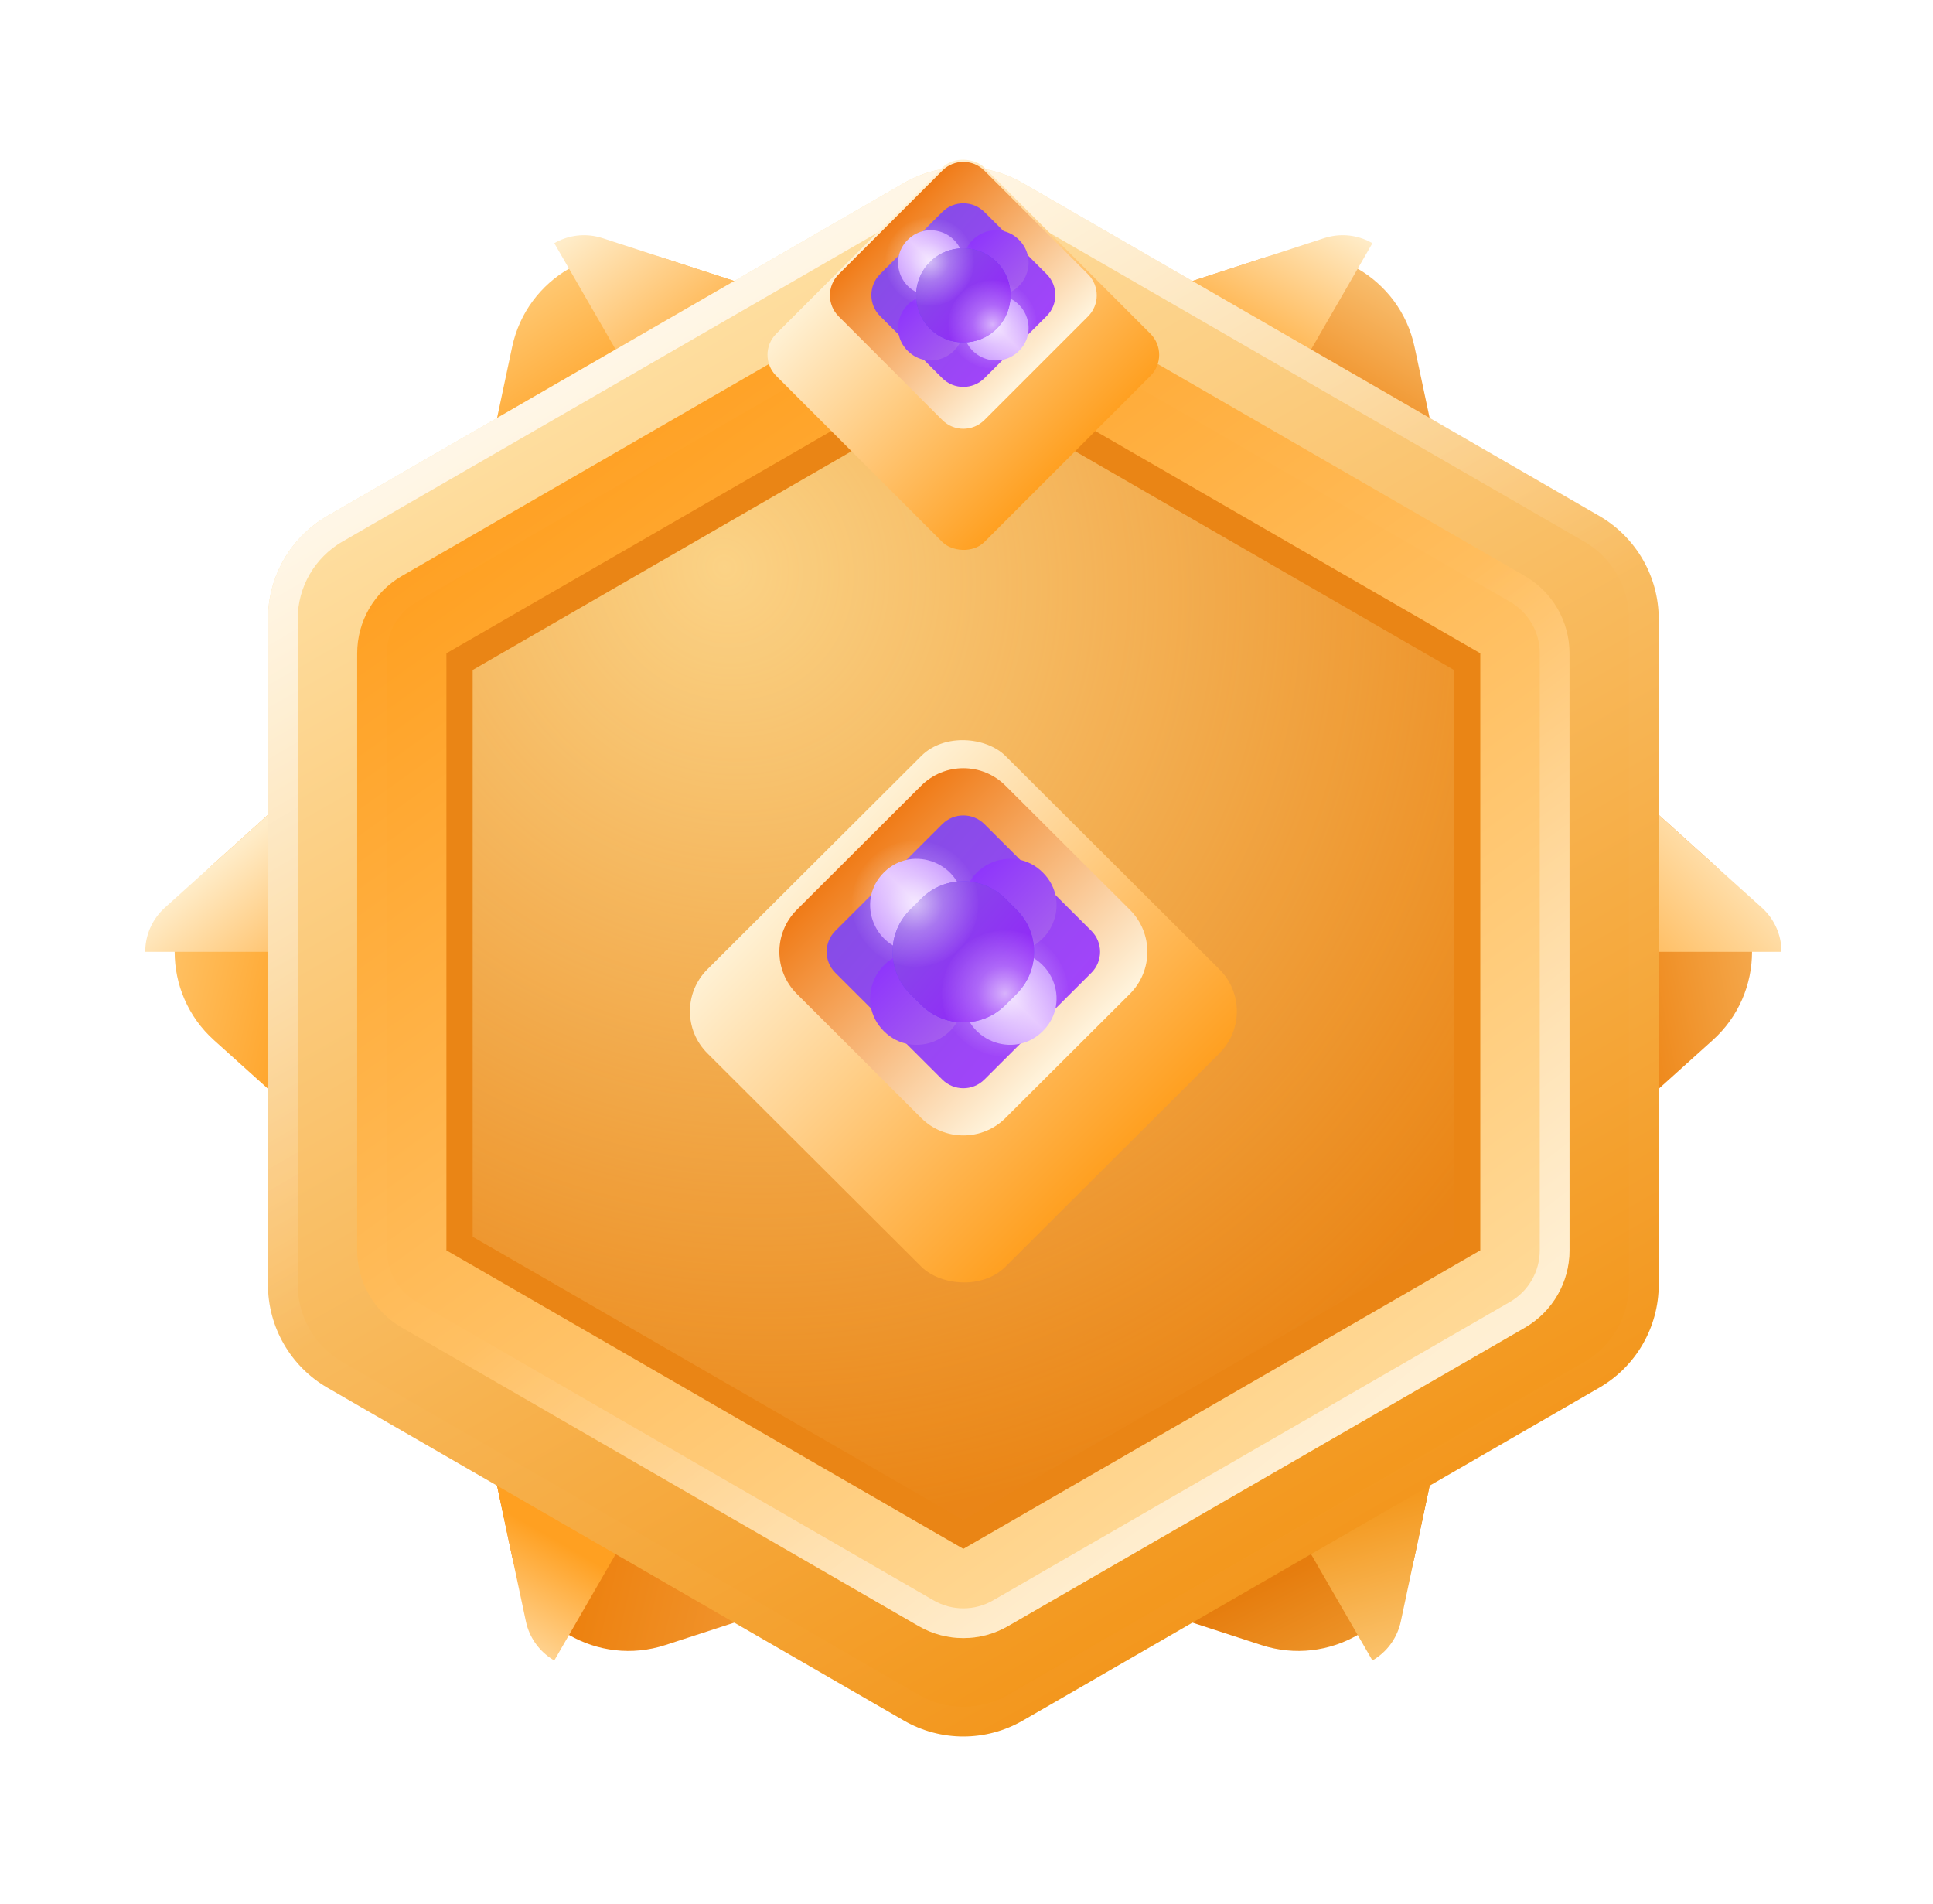
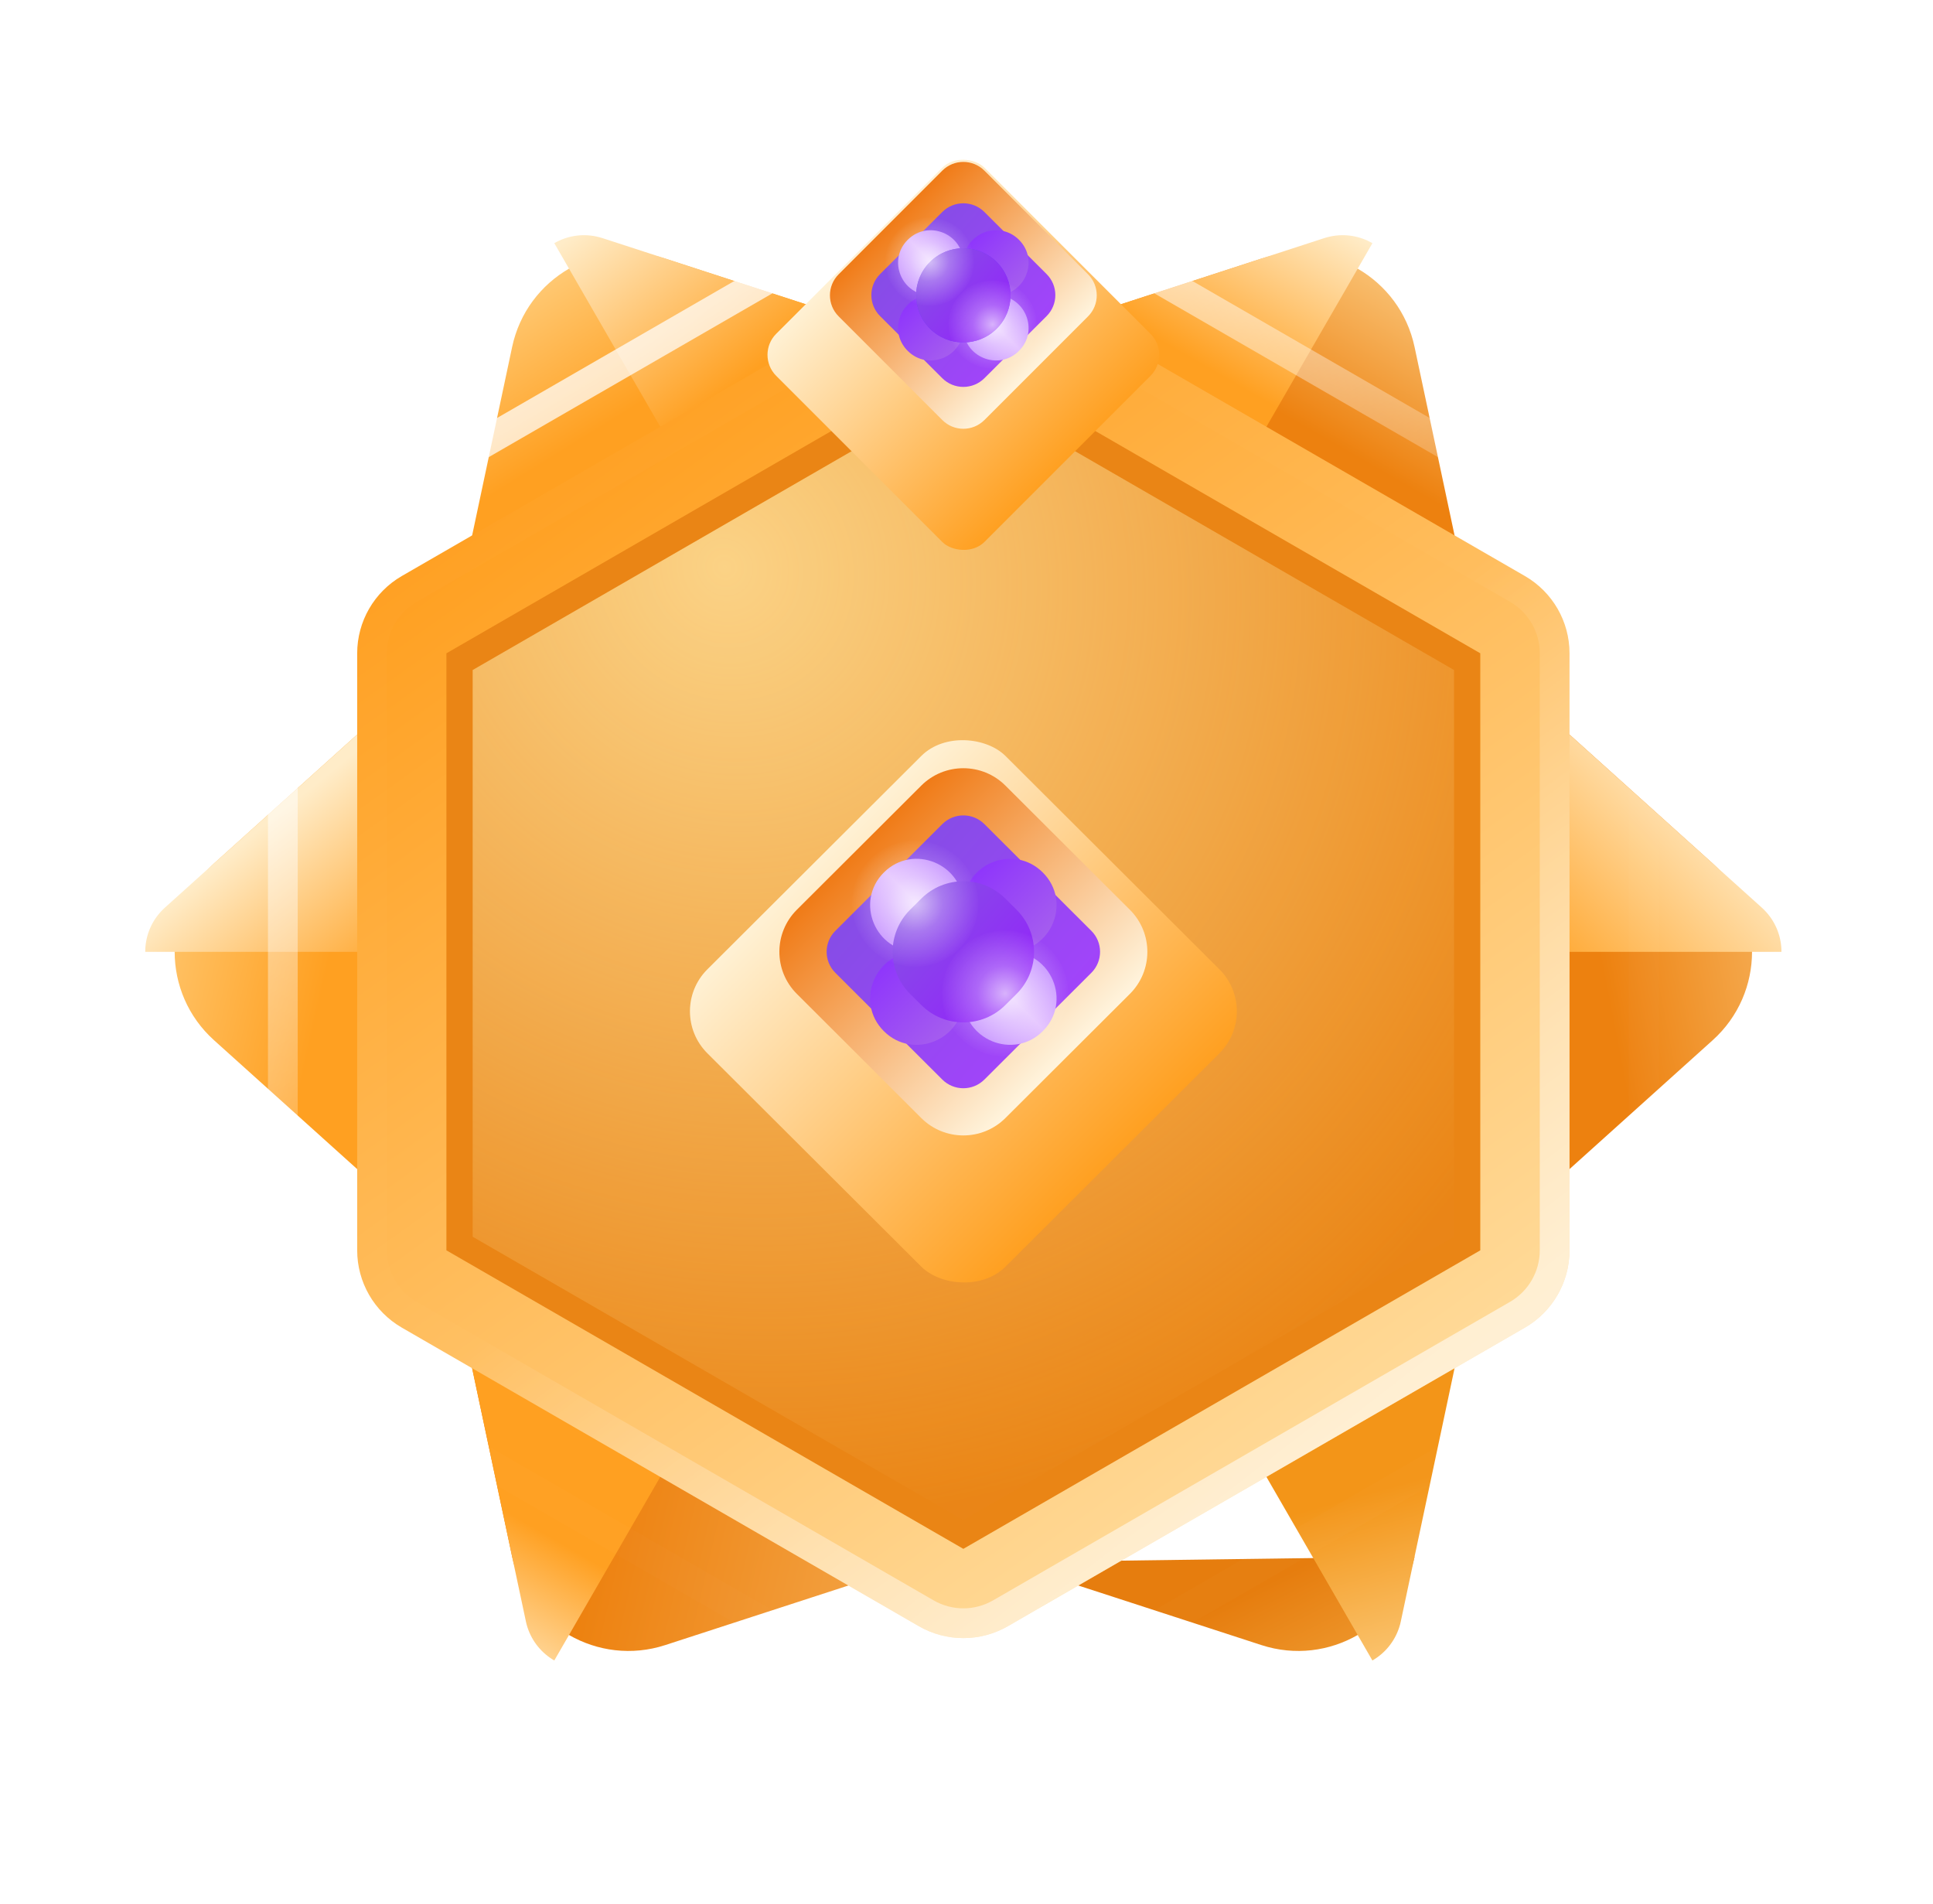
<svg xmlns="http://www.w3.org/2000/svg" width="65" height="64" viewBox="0 0 65 64" fill="none">
  <path fill-rule="evenodd" clip-rule="evenodd" d="M7.198 34.973C5.432 33.384 5.432 30.616 7.198 29.027L13.894 23L13.894 41L7.198 34.973Z" fill="url(#paint0_linear_23169_14545)" />
  <path fill-rule="evenodd" clip-rule="evenodd" d="M13.894 23L13.894 32L4.884 32C4.883 31.523 5.053 31.044 5.397 30.662C5.444 30.61 5.494 30.56 5.546 30.513L13.894 23Z" fill="url(#paint1_linear_23169_14545)" />
  <path fill-rule="evenodd" clip-rule="evenodd" d="M57.59 34.973C59.356 33.384 59.356 30.616 57.59 29.027L50.894 23V41L57.59 34.973Z" fill="url(#paint2_linear_23169_14545)" />
  <path fill-rule="evenodd" clip-rule="evenodd" d="M50.894 23L50.894 32L59.904 32C59.905 31.523 59.735 31.044 59.391 30.662C59.344 30.61 59.294 30.56 59.242 30.513L50.894 23Z" fill="url(#paint3_linear_23169_14545)" />
  <path fill-rule="evenodd" clip-rule="evenodd" d="M22.371 55.307C20.112 56.042 17.714 54.658 17.221 52.334L15.35 43.521L30.938 52.521L22.371 55.307Z" fill="url(#paint4_linear_23169_14545)" />
  <path fill-rule="evenodd" clip-rule="evenodd" d="M15.35 43.522L23.144 48.022L18.639 55.825C18.226 55.587 17.896 55.2 17.737 54.711C17.715 54.644 17.697 54.577 17.683 54.508L15.35 43.522Z" fill="url(#paint5_linear_23169_14545)" />
  <path fill-rule="evenodd" clip-rule="evenodd" d="M47.567 11.666C47.074 9.342 44.676 7.958 42.417 8.693L33.85 11.479L49.438 20.479L47.567 11.666Z" fill="url(#paint6_linear_23169_14545)" />
  <path fill-rule="evenodd" clip-rule="evenodd" d="M33.85 11.479L41.644 15.978L46.15 8.175C45.736 7.937 45.237 7.844 44.734 7.951C44.665 7.966 44.597 7.984 44.531 8.005L33.85 11.479Z" fill="url(#paint7_linear_23169_14545)" />
  <path fill-rule="evenodd" clip-rule="evenodd" d="M17.221 11.666C17.714 9.342 20.112 7.958 22.371 8.693L30.938 11.479L15.35 20.479L17.221 11.666Z" fill="url(#paint8_linear_23169_14545)" />
  <path fill-rule="evenodd" clip-rule="evenodd" d="M30.938 11.479L23.144 15.978L18.639 8.175C19.052 7.937 19.551 7.844 20.054 7.951C20.123 7.966 20.191 7.984 20.257 8.005L30.938 11.479Z" fill="url(#paint9_linear_23169_14545)" />
-   <path fill-rule="evenodd" clip-rule="evenodd" d="M42.417 55.307C44.676 56.042 47.074 54.658 47.567 52.334L49.438 43.521L33.85 52.521L42.417 55.307Z" fill="url(#paint10_linear_23169_14545)" />
+   <path fill-rule="evenodd" clip-rule="evenodd" d="M42.417 55.307C44.676 56.042 47.074 54.658 47.567 52.334L33.85 52.521L42.417 55.307Z" fill="url(#paint10_linear_23169_14545)" />
  <path fill-rule="evenodd" clip-rule="evenodd" d="M49.438 43.522L41.644 48.022L46.149 55.825C46.562 55.587 46.892 55.2 47.051 54.711C47.073 54.644 47.091 54.577 47.105 54.508L49.438 43.522Z" fill="url(#paint11_linear_23169_14545)" />
-   <path fill-rule="evenodd" clip-rule="evenodd" d="M30.394 6.155C31.632 5.44 33.156 5.44 34.394 6.155L53.777 17.345C55.014 18.06 55.777 19.38 55.777 20.809V43.191C55.777 44.62 55.014 45.94 53.777 46.655L34.394 57.845C33.156 58.56 31.632 58.56 30.394 57.845L11.011 46.655C9.774 45.94 9.011 44.62 9.011 43.191V20.809C9.011 19.38 9.774 18.06 11.011 17.345L30.394 6.155Z" fill="url(#paint12_linear_23169_14545)" />
  <path d="M30.644 6.588C31.727 5.963 33.061 5.963 34.144 6.588L53.527 17.778C54.61 18.404 55.277 19.559 55.277 20.809V43.191C55.277 44.441 54.61 45.596 53.527 46.222L34.144 57.412C33.061 58.038 31.727 58.038 30.644 57.412L11.261 46.222C10.178 45.596 9.511 44.441 9.511 43.191V20.809C9.511 19.559 10.178 18.404 11.261 17.778L30.644 6.588Z" stroke="url(#paint13_linear_23169_14545)" />
  <path fill-rule="evenodd" clip-rule="evenodd" d="M33.894 9.33C33.43 9.062 32.912 8.928 32.394 8.928C31.876 8.928 31.358 9.062 30.894 9.33L13.511 19.366C13.047 19.634 12.672 20.016 12.413 20.464C12.154 20.913 12.011 21.428 12.011 21.964L12.011 42.036C12.011 42.572 12.154 43.087 12.413 43.536C12.672 43.984 13.047 44.366 13.511 44.634L30.894 54.67C31.358 54.938 31.876 55.072 32.394 55.072C32.912 55.072 33.43 54.938 33.894 54.67L51.277 44.634C52.205 44.098 52.777 43.108 52.777 42.036V21.964C52.777 21.428 52.634 20.913 52.375 20.464C52.116 20.016 51.741 19.634 51.277 19.366L33.894 9.33Z" fill="url(#paint14_linear_23169_14545)" />
  <path d="M32.394 9.428C32.826 9.428 33.257 9.54 33.644 9.763L51.027 19.799C51.413 20.022 51.726 20.34 51.942 20.714C52.158 21.088 52.277 21.517 52.277 21.964V42.036C52.277 42.929 51.8 43.754 51.027 44.201L33.644 54.237C33.257 54.46 32.826 54.572 32.394 54.572C31.962 54.572 31.531 54.46 31.144 54.237L13.761 44.201C13.375 43.978 13.062 43.66 12.846 43.286C12.63 42.912 12.511 42.483 12.511 42.036V21.964C12.511 21.517 12.63 21.088 12.846 20.714C13.062 20.34 13.375 20.022 13.761 19.799L31.144 9.763C31.531 9.54 31.962 9.428 32.394 9.428Z" stroke="url(#paint15_linear_23169_14545)" />
  <path fill-rule="evenodd" clip-rule="evenodd" d="M32.394 11.928L15.011 21.964V42.036L32.394 52.072L49.777 42.036V21.964L32.394 11.928Z" fill="#EA8515" />
  <path fill-rule="evenodd" clip-rule="evenodd" d="M32.394 13L15.894 22.526L15.894 41.579L32.394 51.105L48.894 41.579V22.526L32.394 13Z" fill="url(#paint16_radial_23169_14545)" />
  <g filter="url(#filter0_d_23169_14545)">
    <rect width="14.159" height="14.159" rx="2" transform="matrix(0.708 -0.706 0.708 0.706 22.371 32)" fill="url(#paint17_linear_23169_14545)" />
  </g>
  <path fill-rule="evenodd" clip-rule="evenodd" d="M33.81 26.413C33.028 25.632 31.76 25.632 30.978 26.413L26.794 30.587C26.012 31.368 26.012 32.632 26.794 33.413L30.978 37.587C31.76 38.368 33.028 38.368 33.81 37.587L37.995 33.413C38.777 32.632 38.777 31.368 37.995 30.587L33.81 26.413Z" fill="url(#paint18_linear_23169_14545)" />
  <path fill-rule="evenodd" clip-rule="evenodd" d="M33.102 27.706C32.711 27.316 32.077 27.316 31.686 27.706L28.09 31.294C27.699 31.684 27.699 32.316 28.09 32.706L31.686 36.294C32.077 36.684 32.711 36.684 33.102 36.294L36.698 32.706C37.089 32.316 37.089 31.684 36.698 31.294L33.102 27.706Z" fill="url(#paint19_linear_23169_14545)" />
  <path fill-rule="evenodd" clip-rule="evenodd" d="M32.394 33.562C32.394 32.699 31.693 32 30.828 32C29.433 32 28.735 33.683 29.721 34.667C30.707 35.651 32.394 34.954 32.394 33.562Z" fill="url(#paint20_linear_23169_14545)" />
  <path fill-rule="evenodd" clip-rule="evenodd" d="M33.96 32C33.095 32 32.394 32.699 32.394 33.562C32.394 34.954 34.081 35.651 35.067 34.666C36.053 33.682 35.355 32 33.96 32Z" fill="url(#paint21_linear_23169_14545)" />
  <path fill-rule="evenodd" clip-rule="evenodd" d="M35.067 29.334C34.081 28.349 32.394 29.046 32.394 30.438C32.394 31.301 33.095 32 33.96 32C35.355 32 36.053 30.318 35.067 29.334Z" fill="url(#paint22_linear_23169_14545)" />
  <path fill-rule="evenodd" clip-rule="evenodd" d="M32.394 30.438C32.394 29.046 30.707 28.349 29.721 29.333C28.735 30.317 29.433 32 30.828 32C31.693 32 32.394 31.301 32.394 30.438Z" fill="url(#paint23_linear_23169_14545)" />
  <g filter="url(#filter1_i_23169_14545)">
-     <path fill-rule="evenodd" clip-rule="evenodd" d="M33.809 30.213C33.028 29.432 31.76 29.432 30.978 30.213L30.602 30.587C29.82 31.368 29.82 32.632 30.602 33.413L30.978 33.787C31.76 34.568 33.028 34.568 33.809 33.787L34.185 33.413C34.967 32.632 34.967 31.368 34.185 30.587L33.809 30.213Z" fill="#7036FC" />
-   </g>
+     </g>
  <path fill-rule="evenodd" clip-rule="evenodd" d="M33.809 30.213C33.028 29.432 31.76 29.432 30.978 30.213L30.602 30.587C29.82 31.368 29.82 32.632 30.602 33.413L30.978 33.787C31.76 34.568 33.028 34.568 33.809 33.787L34.185 33.413C34.967 32.632 34.967 31.368 34.185 30.587L33.809 30.213Z" fill="url(#paint24_linear_23169_14545)" />
  <ellipse cx="30.774" cy="30.384" rx="2.126" ry="2.121" fill="url(#paint25_radial_23169_14545)" />
  <ellipse cx="33.799" cy="33.402" rx="2.126" ry="2.121" fill="url(#paint26_radial_23169_14545)" />
  <g filter="url(#filter2_d_23169_14545)">
    <rect x="25.394" y="9.929" width="9.899" height="9.899" rx="1" transform="rotate(-45 25.394 9.929)" fill="url(#paint27_linear_23169_14545)" />
  </g>
  <path fill-rule="evenodd" clip-rule="evenodd" d="M33.101 5.736C32.71 5.346 32.077 5.346 31.687 5.736L28.201 9.222C27.81 9.613 27.81 10.246 28.201 10.636L31.687 14.122C32.077 14.513 32.71 14.513 33.101 14.122L36.587 10.636C36.977 10.246 36.977 9.613 36.587 9.222L33.101 5.736Z" fill="url(#paint28_linear_23169_14545)" />
  <path fill-rule="evenodd" clip-rule="evenodd" d="M33.102 7.127C32.711 6.737 32.077 6.737 31.686 7.127L29.594 9.215C29.203 9.605 29.203 10.237 29.594 10.627L31.686 12.715C32.077 13.105 32.711 13.105 33.102 12.715L35.194 10.627C35.585 10.237 35.585 9.605 35.194 9.215L33.102 7.127Z" fill="url(#paint29_linear_23169_14545)" />
  <path fill-rule="evenodd" clip-rule="evenodd" d="M32.394 11.023C32.394 10.419 31.903 9.929 31.298 9.929C30.321 9.929 29.832 11.107 30.523 11.796C31.213 12.485 32.394 11.997 32.394 11.023Z" fill="url(#paint30_linear_23169_14545)" />
  <path fill-rule="evenodd" clip-rule="evenodd" d="M33.49 9.93C32.885 9.93 32.394 10.419 32.394 11.023C32.394 11.997 33.574 12.485 34.265 11.796C34.955 11.107 34.466 9.93 33.49 9.93Z" fill="url(#paint31_linear_23169_14545)" />
  <path fill-rule="evenodd" clip-rule="evenodd" d="M34.265 8.062C33.574 7.374 32.394 7.862 32.394 8.836C32.394 9.44 32.885 9.929 33.49 9.929C34.466 9.929 34.955 8.751 34.265 8.062Z" fill="url(#paint32_linear_23169_14545)" />
  <path fill-rule="evenodd" clip-rule="evenodd" d="M32.394 8.836C32.394 7.862 31.213 7.374 30.523 8.063C29.832 8.751 30.321 9.929 31.298 9.929C31.903 9.929 32.394 9.44 32.394 8.836Z" fill="url(#paint33_linear_23169_14545)" />
  <g filter="url(#filter3_i_23169_14545)">
    <path fill-rule="evenodd" clip-rule="evenodd" d="M33.516 8.809C32.896 8.191 31.891 8.191 31.271 8.809C30.651 9.428 30.651 10.431 31.271 11.049C31.891 11.668 32.896 11.668 33.516 11.049C34.136 10.431 34.136 9.428 33.516 8.809Z" fill="#7036FC" />
  </g>
  <path fill-rule="evenodd" clip-rule="evenodd" d="M33.516 8.809C32.896 8.191 31.891 8.191 31.271 8.809C30.651 9.428 30.651 10.431 31.271 11.049C31.891 11.668 32.896 11.668 33.516 11.049C34.136 10.431 34.136 9.428 33.516 8.809Z" fill="url(#paint34_linear_23169_14545)" />
  <ellipse cx="31.26" cy="8.798" rx="1.488" ry="1.485" fill="url(#paint35_radial_23169_14545)" />
  <ellipse cx="33.377" cy="10.91" rx="1.488" ry="1.485" fill="url(#paint36_radial_23169_14545)" />
  <defs>
    <filter id="filter0_d_23169_14545" x="19.2" y="20.828" width="26.388" height="26.345" filterUnits="userSpaceOnUse" color-interpolation-filters="sRGB">
      <feFlood flood-opacity="0" result="BackgroundImageFix" />
      <feColorMatrix in="SourceAlpha" type="matrix" values="0 0 0 0 0 0 0 0 0 0 0 0 0 0 0 0 0 0 127 0" result="hardAlpha" />
      <feOffset dy="2" />
      <feGaussianBlur stdDeviation="2" />
      <feColorMatrix type="matrix" values="0 0 0 0 0.262 0 0 0 0 0.164 0 0 0 0 0.123 0 0 0 0.304 0" />
      <feBlend mode="normal" in2="BackgroundImageFix" result="effect1_dropShadow_23169_14545" />
      <feBlend mode="normal" in="SourceGraphic" in2="effect1_dropShadow_23169_14545" result="shape" />
    </filter>
    <filter id="filter1_i_23169_14545" x="30.015" y="29.627" width="4.756" height="4.745" filterUnits="userSpaceOnUse" color-interpolation-filters="sRGB">
      <feFlood flood-opacity="0" result="BackgroundImageFix" />
      <feBlend mode="normal" in="SourceGraphic" in2="BackgroundImageFix" result="shape" />
      <feColorMatrix in="SourceAlpha" type="matrix" values="0 0 0 0 0 0 0 0 0 0 0 0 0 0 0 0 0 0 127 0" result="hardAlpha" />
      <feOffset />
      <feGaussianBlur stdDeviation="5" />
      <feComposite in2="hardAlpha" operator="arithmetic" k2="-1" k3="1" />
      <feColorMatrix type="matrix" values="0 0 0 0 0.042 0 0 0 0 0.164 0 0 0 0 0.192 0 0 0 0.207 0" />
      <feBlend mode="normal" in2="shape" result="effect1_innerShadow_23169_14545" />
    </filter>
    <filter id="filter2_d_23169_14545" x="21.808" y="1.343" width="21.172" height="21.172" filterUnits="userSpaceOnUse" color-interpolation-filters="sRGB">
      <feFlood flood-opacity="0" result="BackgroundImageFix" />
      <feColorMatrix in="SourceAlpha" type="matrix" values="0 0 0 0 0 0 0 0 0 0 0 0 0 0 0 0 0 0 127 0" result="hardAlpha" />
      <feOffset dy="2" />
      <feGaussianBlur stdDeviation="2" />
      <feColorMatrix type="matrix" values="0 0 0 0 0.262 0 0 0 0 0.164 0 0 0 0 0.123 0 0 0 0.304 0" />
      <feBlend mode="normal" in2="BackgroundImageFix" result="effect1_dropShadow_23169_14545" />
      <feBlend mode="normal" in="SourceGraphic" in2="effect1_dropShadow_23169_14545" result="shape" />
    </filter>
    <filter id="filter3_i_23169_14545" x="30.806" y="8.345" width="3.175" height="3.168" filterUnits="userSpaceOnUse" color-interpolation-filters="sRGB">
      <feFlood flood-opacity="0" result="BackgroundImageFix" />
      <feBlend mode="normal" in="SourceGraphic" in2="BackgroundImageFix" result="shape" />
      <feColorMatrix in="SourceAlpha" type="matrix" values="0 0 0 0 0 0 0 0 0 0 0 0 0 0 0 0 0 0 127 0" result="hardAlpha" />
      <feOffset />
      <feGaussianBlur stdDeviation="5" />
      <feComposite in2="hardAlpha" operator="arithmetic" k2="-1" k3="1" />
      <feColorMatrix type="matrix" values="0 0 0 0 0.042 0 0 0 0 0.164 0 0 0 0 0.192 0 0 0 0.207 0" />
      <feBlend mode="normal" in2="shape" result="effect1_innerShadow_23169_14545" />
    </filter>
    <linearGradient id="paint0_linear_23169_14545" x1="-0.818" y1="37.298" x2="9.436" y2="39.588" gradientUnits="userSpaceOnUse">
      <stop stop-color="#FFE2A7" />
      <stop offset="1" stop-color="#FFA021" />
    </linearGradient>
    <linearGradient id="paint1_linear_23169_14545" x1="5.674" y1="30.337" x2="9.926" y2="35.608" gradientUnits="userSpaceOnUse">
      <stop stop-color="#FFECC8" />
      <stop offset="1" stop-color="#FFA021" />
    </linearGradient>
    <linearGradient id="paint2_linear_23169_14545" x1="68.08" y1="38.802" x2="55.557" y2="41.233" gradientUnits="userSpaceOnUse">
      <stop stop-color="#FFE2A7" />
      <stop offset="1" stop-color="#ED810F" />
    </linearGradient>
    <linearGradient id="paint3_linear_23169_14545" x1="61.415" y1="30.599" x2="55.218" y2="36.583" gradientUnits="userSpaceOnUse">
      <stop stop-color="#FFECC8" />
      <stop offset="1" stop-color="#FFA021" />
    </linearGradient>
    <linearGradient id="paint4_linear_23169_14545" x1="49.227" y1="52.71" x2="21.203" y2="46.168" gradientUnits="userSpaceOnUse">
      <stop stop-color="#FFE2A7" />
      <stop offset="1" stop-color="#ED810F" />
    </linearGradient>
    <linearGradient id="paint5_linear_23169_14545" x1="19.179" y1="58.231" x2="21.854" y2="53.597" gradientUnits="userSpaceOnUse">
      <stop stop-color="#FFECC8" />
      <stop offset="1" stop-color="#FFA021" />
    </linearGradient>
    <linearGradient id="paint6_linear_23169_14545" x1="55.321" y1="10.715" x2="50.881" y2="18.405" gradientUnits="userSpaceOnUse">
      <stop stop-color="#FFE2A7" />
      <stop offset="1" stop-color="#ED810F" />
    </linearGradient>
    <linearGradient id="paint7_linear_23169_14545" x1="47.012" y1="8.673" x2="43.81" y2="14.219" gradientUnits="userSpaceOnUse">
      <stop stop-color="#FFECC8" />
      <stop offset="1" stop-color="#FFA021" />
      <stop offset="1" stop-color="#FFA021" />
    </linearGradient>
    <linearGradient id="paint8_linear_23169_14545" x1="9.193" y1="11.259" x2="13.65" y2="18.446" gradientUnits="userSpaceOnUse">
      <stop stop-color="#FFE2A7" />
      <stop offset="1" stop-color="#FFA021" />
    </linearGradient>
    <linearGradient id="paint9_linear_23169_14545" x1="16.775" y1="9.843" x2="21.294" y2="15.618" gradientUnits="userSpaceOnUse">
      <stop stop-color="#FFECC8" />
      <stop offset="1" stop-color="#FFA021" />
    </linearGradient>
    <linearGradient id="paint10_linear_23169_14545" x1="37.47" y1="68.306" x2="32.467" y2="58.299" gradientUnits="userSpaceOnUse">
      <stop stop-color="#FFCE6E" />
      <stop offset="1" stop-color="#E67D0E" />
    </linearGradient>
    <linearGradient id="paint11_linear_23169_14545" x1="43.658" y1="60.557" x2="41.141" y2="51.554" gradientUnits="userSpaceOnUse">
      <stop stop-color="#FFE2A7" />
      <stop offset="1" stop-color="#F39518" />
    </linearGradient>
    <linearGradient id="paint12_linear_23169_14545" x1="-0.652" y1="21.521" x2="24.481" y2="65.635" gradientUnits="userSpaceOnUse">
      <stop stop-color="#FFE2A7" />
      <stop offset="1" stop-color="#F29315" />
    </linearGradient>
    <linearGradient id="paint13_linear_23169_14545" x1="42.667" y1="26.341" x2="30.834" y2="6.147" gradientUnits="userSpaceOnUse">
      <stop stop-color="white" stop-opacity="0.01" />
      <stop offset="1" stop-color="white" stop-opacity="0.735" />
    </linearGradient>
    <linearGradient id="paint14_linear_23169_14545" x1="3.524" y1="26.612" x2="31.024" y2="65.109" gradientUnits="userSpaceOnUse">
      <stop stop-color="#FFA021" />
      <stop offset="1" stop-color="#FFE1A7" />
    </linearGradient>
    <linearGradient id="paint15_linear_23169_14545" x1="24.847" y1="38.176" x2="37.219" y2="54.13" gradientUnits="userSpaceOnUse">
      <stop stop-color="white" stop-opacity="0.01" />
      <stop offset="1" stop-color="white" stop-opacity="0.569" />
    </linearGradient>
    <radialGradient id="paint16_radial_23169_14545" cx="0" cy="0" r="1" gradientUnits="userSpaceOnUse" gradientTransform="translate(24.302 18.996) rotate(61.074) scale(32.768 30.591)">
      <stop stop-color="#FFE5A1" stop-opacity="0.803" />
      <stop offset="1" stop-color="#FFE5A1" stop-opacity="0.01" />
    </radialGradient>
    <linearGradient id="paint17_linear_23169_14545" x1="0" y1="0" x2="0" y2="14.159" gradientUnits="userSpaceOnUse">
      <stop stop-color="#FFF1D4" />
      <stop offset="1" stop-color="#FFA021" />
    </linearGradient>
    <linearGradient id="paint18_linear_23169_14545" x1="39.397" y1="31.995" x2="32.406" y2="24.988" gradientUnits="userSpaceOnUse">
      <stop stop-color="#FFF4DD" />
      <stop offset="1" stop-color="#F07B17" />
    </linearGradient>
    <linearGradient id="paint19_linear_23169_14545" x1="40.356" y1="31.466" x2="33.495" y2="25.464" gradientUnits="userSpaceOnUse">
      <stop stop-color="#A842FF" />
      <stop offset="1" stop-color="#874CE7" />
    </linearGradient>
    <linearGradient id="paint20_linear_23169_14545" x1="35.169" y1="33.832" x2="31.093" y2="29.747" gradientUnits="userSpaceOnUse">
      <stop stop-color="#B171E8" />
      <stop offset="1" stop-color="#882BFF" />
    </linearGradient>
    <linearGradient id="paint21_linear_23169_14545" x1="31.886" y1="36.03" x2="36.268" y2="31.638" gradientUnits="userSpaceOnUse">
      <stop stop-color="#AA67FF" />
      <stop offset="0.526" stop-color="#E2BFFF" />
      <stop offset="1" stop-color="#AA67FF" />
    </linearGradient>
    <linearGradient id="paint22_linear_23169_14545" x1="37.843" y1="31.166" x2="33.767" y2="27.08" gradientUnits="userSpaceOnUse">
      <stop stop-color="#B171E8" />
      <stop offset="1" stop-color="#882BFF" />
    </linearGradient>
    <linearGradient id="paint23_linear_23169_14545" x1="29.213" y1="33.363" x2="33.595" y2="28.971" gradientUnits="userSpaceOnUse">
      <stop stop-color="#AA67FF" />
      <stop offset="0.526" stop-color="#E2BFFF" />
      <stop offset="1" stop-color="#AA67FF" />
    </linearGradient>
    <linearGradient id="paint24_linear_23169_14545" x1="37.489" y1="31.659" x2="33.099" y2="27.817" gradientUnits="userSpaceOnUse">
      <stop stop-color="#961AFF" />
      <stop offset="1" stop-color="#874CE7" />
    </linearGradient>
    <radialGradient id="paint25_radial_23169_14545" cx="0" cy="0" r="1" gradientUnits="userSpaceOnUse" gradientTransform="translate(30.774 30.384) rotate(90) scale(2.121 2.126)">
      <stop stop-color="white" stop-opacity="0.639" />
      <stop offset="0.441" stop-color="white" stop-opacity="0.271" />
      <stop offset="1" stop-color="white" stop-opacity="0.01" />
    </radialGradient>
    <radialGradient id="paint26_radial_23169_14545" cx="0" cy="0" r="1" gradientUnits="userSpaceOnUse" gradientTransform="translate(33.799 33.402) rotate(90) scale(2.121 2.126)">
      <stop stop-color="white" stop-opacity="0.639" />
      <stop offset="0.441" stop-color="white" stop-opacity="0.271" />
      <stop offset="1" stop-color="white" stop-opacity="0.01" />
    </radialGradient>
    <linearGradient id="paint27_linear_23169_14545" x1="25.394" y1="9.929" x2="25.394" y2="19.829" gradientUnits="userSpaceOnUse">
      <stop stop-color="#FFF1D4" />
      <stop offset="1" stop-color="#FFA021" />
    </linearGradient>
    <linearGradient id="paint28_linear_23169_14545" x1="37.284" y1="9.926" x2="32.391" y2="5.032" gradientUnits="userSpaceOnUse">
      <stop stop-color="#FFF4DD" />
      <stop offset="1" stop-color="#F07B17" />
    </linearGradient>
    <linearGradient id="paint29_linear_23169_14545" x1="37.967" y1="9.547" x2="33.165" y2="5.345" gradientUnits="userSpaceOnUse">
      <stop stop-color="#A842FF" />
      <stop offset="1" stop-color="#874CE7" />
    </linearGradient>
    <linearGradient id="paint30_linear_23169_14545" x1="34.337" y1="11.212" x2="31.483" y2="8.352" gradientUnits="userSpaceOnUse">
      <stop stop-color="#B171E8" />
      <stop offset="1" stop-color="#882BFF" />
    </linearGradient>
    <linearGradient id="paint31_linear_23169_14545" x1="32.038" y1="12.751" x2="35.106" y2="9.676" gradientUnits="userSpaceOnUse">
      <stop stop-color="#AA67FF" />
      <stop offset="0.526" stop-color="#E2BFFF" />
      <stop offset="1" stop-color="#AA67FF" />
    </linearGradient>
    <linearGradient id="paint32_linear_23169_14545" x1="36.208" y1="9.345" x2="33.355" y2="6.485" gradientUnits="userSpaceOnUse">
      <stop stop-color="#B171E8" />
      <stop offset="1" stop-color="#882BFF" />
    </linearGradient>
    <linearGradient id="paint33_linear_23169_14545" x1="30.167" y1="10.884" x2="33.235" y2="7.809" gradientUnits="userSpaceOnUse">
      <stop stop-color="#AA67FF" />
      <stop offset="0.526" stop-color="#E2BFFF" />
      <stop offset="1" stop-color="#AA67FF" />
    </linearGradient>
    <linearGradient id="paint34_linear_23169_14545" x1="35.961" y1="9.69" x2="32.887" y2="7.001" gradientUnits="userSpaceOnUse">
      <stop stop-color="#961AFF" />
      <stop offset="1" stop-color="#874CE7" />
    </linearGradient>
    <radialGradient id="paint35_radial_23169_14545" cx="0" cy="0" r="1" gradientUnits="userSpaceOnUse" gradientTransform="translate(31.26 8.798) rotate(90) scale(1.485 1.488)">
      <stop stop-color="white" stop-opacity="0.639" />
      <stop offset="0.441" stop-color="white" stop-opacity="0.271" />
      <stop offset="1" stop-color="white" stop-opacity="0.01" />
    </radialGradient>
    <radialGradient id="paint36_radial_23169_14545" cx="0" cy="0" r="1" gradientUnits="userSpaceOnUse" gradientTransform="translate(33.377 10.91) rotate(90) scale(1.485 1.488)">
      <stop stop-color="white" stop-opacity="0.639" />
      <stop offset="0.441" stop-color="white" stop-opacity="0.271" />
      <stop offset="1" stop-color="white" stop-opacity="0.01" />
    </radialGradient>
  </defs>
</svg>